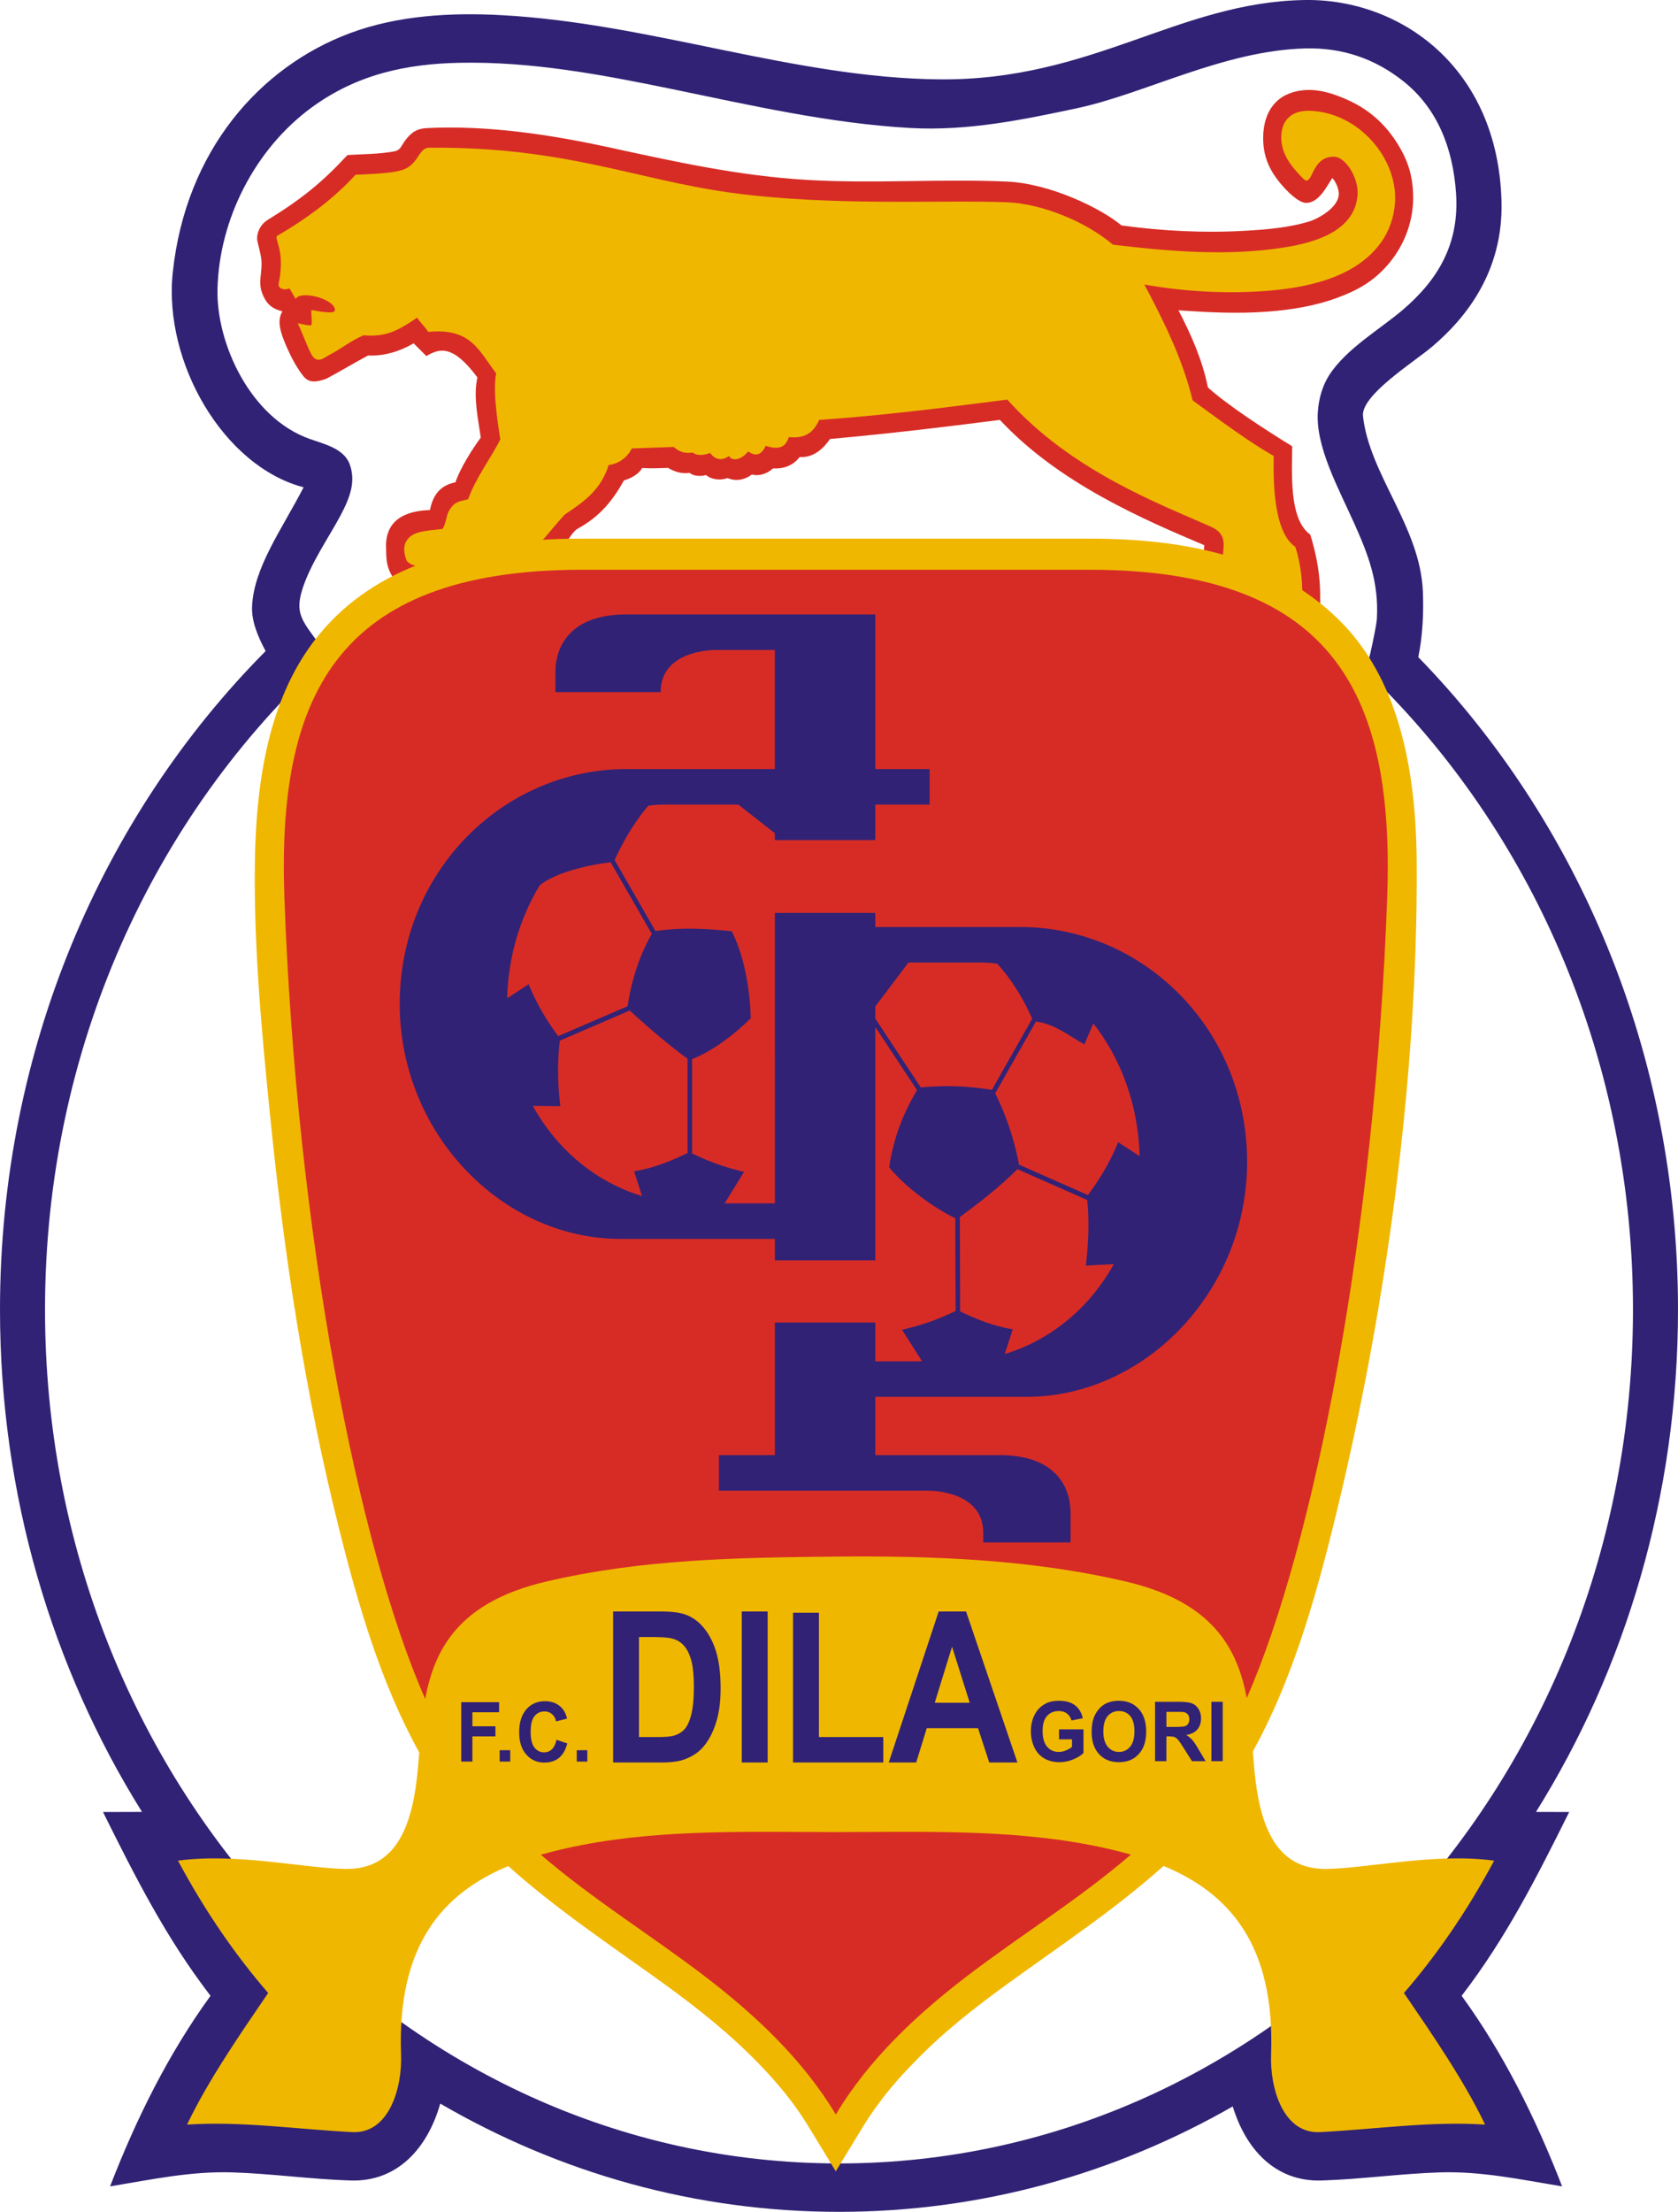
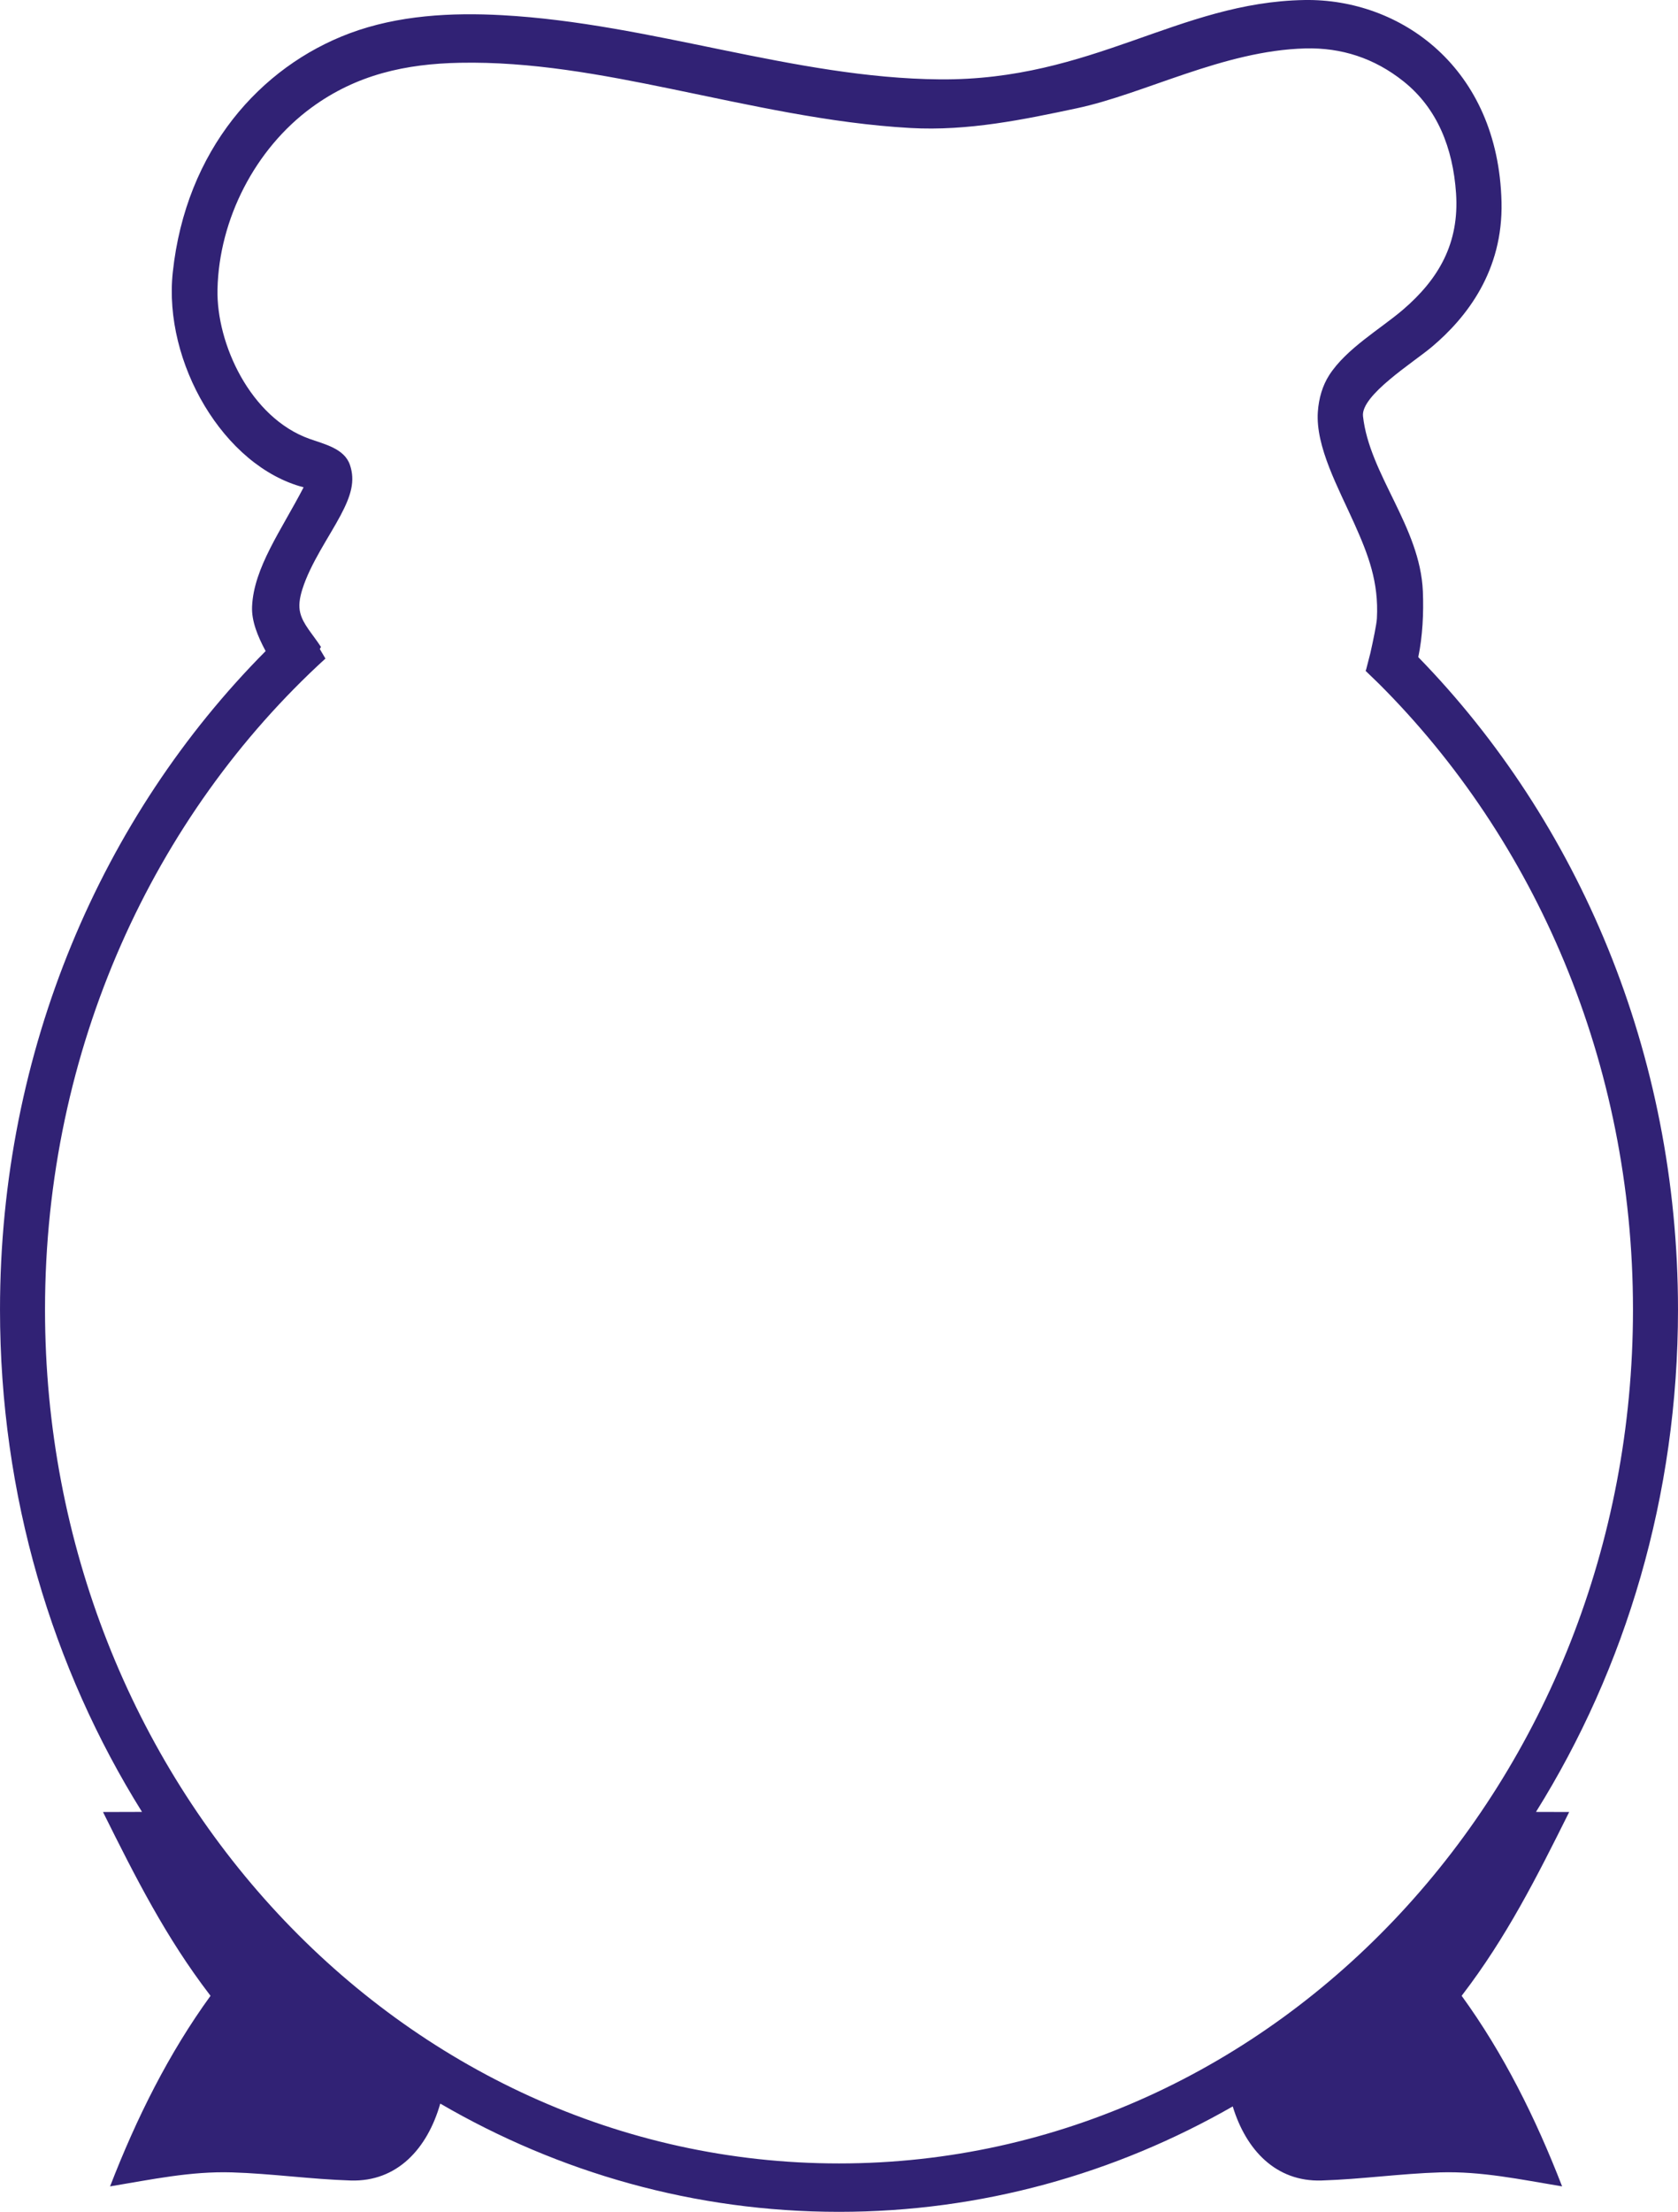
<svg xmlns="http://www.w3.org/2000/svg" viewBox="26.24 72.45 687.52 905.54">
  <g fill-rule="evenodd">
-     <path fill="#d72c26" d="M545.91 200.004c-12.407.961-24.378.336-36.81-.502 5.177 9.98 9.776 20.272 12.061 31.597 8.228 7.319 22.378 16.582 34.524 24.062-.077 11.312-1.34 29.863 7.407 36.168 4.573 14.788 4.717 25.092 3.216 40.683l-11.01-5.293-1.039-.502-1.033-.5-1.023-.499-1.018-.494-1.016-.497-1.009-.493-1-.491-1-.49-.996-.489-.998-.49-.994-.49-.986-.486-1.979-.976-.98-.485-.983-.483-.987-.488-.987-.485-.982-.486-.989-.484-.99-.489-.993-.486-.99-.488-.995-.486-1-.49-1.003-.489-1.003-.49-1.014-.49-1.034-.504-5.795-2.802-1.04-5.878-.127-1.919.023-1.679c.092-1.37.241-3.195.335-4.565-25.041-10.611-59.586-25.375-83.753-51.302-23.08 2.98-45.679 5.65-69.618 7.811-3.074 4.551-7.243 7.732-12.434 7.405-2.722 3.547-6.636 4.888-10.931 4.66-2.224 2.085-5.63 3.308-8.617 2.468-2.682 2.104-6.448 2.992-10.016 1.473-2.512.982-6.282.829-8.794-1.232-2.23.595-5.02.494-6.741-.886-3.316.43-6.08-.441-8.798-2.036-3.582.126-7.073.254-10.657.05-1.147 2.335-4.525 4.267-7.419 5.059-4.525 8.08-9.725 14.748-19.06 19.822-2.453 1.642-4.05 5.233-6.01 7.547L206.66 311.32c-7.07.908-16.203 2.85-19.434-2.448-2.747-4.507-2.7-7.172-2.82-12.44-.258-11.438 8.398-14.894 18.014-15.169 1.197-6.344 4.395-10.185 10.433-11.354 1.94-5.84 7.067-13.856 10.359-18.289-1.075-7.874-3.14-16.692-1.373-24.647-10.03-13.516-15.55-11.954-20.907-8.74l-5.212-5.215c-5.849 3.378-12.05 5.24-18.7 4.993-5.187 2.706-11.598 6.624-17.104 9.515-3.982 1.388-7.035 1.862-9.346-1.041-2.507-3.147-4.597-6.883-6.603-11.373-3.328-7.446-4.129-11.507-2.041-15.204-3.457-.883-5.667-2.214-7.344-5.364-2.91-5.465-1.223-8.52-1.165-14.088.037-3.423-1.619-8.199-1.788-9.743-.313-2.835 1.235-6.361 4.314-8.252 14.049-8.628 22.314-15.397 32.662-26.535 6.202-.38 12.866-.356 18.937-1.457 2.722-.546 2.702-1.59 4.385-4.069 2.671-3.67 4.957-5.305 9.351-5.52 24.476-1.194 50.01 2.587 74 7.792 27.496 5.966 53.786 11.828 81.943 13.451 27.399 1.579 54.091-.513 81.441.653 17.99.765 38.925 11.11 47.084 17.976 16.732 2.272 33.597 3.149 50.714 2.177 8.85-.503 18.287-1.283 26.82-4.015 2.366-.758 12.178-5.53 11.456-11.784-.235-2.04-1.262-4.361-2.625-5.81-2.494 3.796-5.53 10.205-10.729 10.191-3.039-.008-7.794-4.612-10.913-8.46-4.412-5.444-6.743-11.021-6.678-18.34.098-10.95 5.738-18.06 15.885-19.265 6.613-.785 12.91 1.274 19.01 4.039 9.238 4.186 16.299 10.8 21.472 20.035 3.219 5.744 4.72 11.033 5.053 17.742.544 10.963-3.356 21.474-10.292 29.516-5.967 6.922-12.482 10.529-20.732 13.571-9.15 3.374-18.655 4.91-28.277 5.655z" />
-     <path fill="#f0b700" d="M171.929 143.99c14.267-.523 19.308-1.267 22.147-3.485 4.15-3.245 4.203-7.573 8.222-7.598 55.628-.346 84.051 12.97 122.953 18.376 41.628 5.784 87.21 2.905 113.655 3.978 14.255.579 32.381 7.994 43.308 17.36 24.065 2.868 46.9 4.686 69.622 1.231 14.761-2.244 29.744-7.493 30.654-21.857.397-6.267-4.592-15.513-10.03-15.392-9.454.21-8.193 13.078-12.316 8.93-5.348-5.381-9.463-10.836-8.884-18.166.439-5.56 3.979-9.91 12.034-9.544 19.995.91 35.552 19.726 34.525 37.25-.744 12.717-8.074 22.117-19.117 28.078-8.865 4.784-20.228 7.246-31.737 8.248-17.339 1.51-35.048.508-51.858-2.463 8.567 16.085 15.87 31.222 19.769 47.412 11.872 8.73 23.67 17.357 33.234 22.781-.374 16.309 1.253 32.003 8.882 37.255 2.29 7.183 3.338 15.902 2.578 23.085-11.077-5.336-21.013-10.365-32.09-15.701-1.338-5.542 3.39-11.884-5.155-15.703-20.41-9.121-57.012-22.602-83.374-52.026-25.403 3.284-52.667 6.724-77.07 8.313-2.914 6.594-7.26 7.466-12.462 7.08-1.388 4.465-4.444 5.183-9.455 3.541-1.816 4.003-4.3 4.362-7.163 2.309-3.055 3.747-6.777 4.002-7.877 1.846-3.104 2.258-5.826 1.386-7.737-1.23-2.483 1.026-5.634 1.18-7.02-.155-2.781.308-4.966.239-7.879-2.308l-17.19.615c-1.865 3.845-5.636 6.357-9.454 6.772-3.22 9.937-9.354 14.531-18.05 20.32-3.63 3.9-6.972 8.261-10.6 12.16-11.907 9.401-35.197 7.801-46.82 8.99-4.547.465-7.039-1.652-7.33-2.37-1.568-3.873-1.147-6.673.344-8.618 2.763-3.602 8.18-3.495 14.412-4.313 1.457-2.538 1.444-5.307 2.523-7.246 2.292-4.122 4.368-3.938 7.937-4.916 2.962-8.516 9.355-16.879 13.175-24.473-1.43-9.03-2.998-19.815-1.719-27.091-7.126-9.292-10.314-18.677-27.79-16.932-1.147-1.848-3.439-4.002-4.585-5.85-8.33 5.792-13.378 8.005-21.917 7.234-5.157 2.155-9.126 5.497-13.888 7.948-2.327 1.198-5.32 4.296-7.743-.56-1.906-3.82-3.44-8.311-5.301-12.159-.329-.46 4.638 1.14 5.445.614.652-.423-.255-6.173.144-6.153 1.048.052 9.637 2.086 9.594 0-.048-2.245-3.019-3.884-5.688-4.876-4.45-1.654-9.743-1.673-10.354.406-.764-1.437-1.814-3.027-2.578-4.464-1.957 1.05-4.863.113-4.444-1.842.951-4.43 1.135-8.973.659-12.229-.613-4.185-2.07-6.914-1.374-7.321 13.693-8.006 23.828-15.958 32.233-25.091z" />
-     <path fill="#d72c26" d="M261.794 301.372h213.994c105.298 0 128.624 54.548 125.6 136.784-6.01 163.482-40.48 315.07-74.448 360.344-7.009 9.342-13.201 19.053-21.579 27.101-25.613 24.607-54.245 41.133-81.156 61.442-20.931 15.797-41.29 34.374-55.416 57.69-14.125-23.316-34.482-41.892-55.412-57.69-26.912-20.309-55.543-36.835-81.157-61.442-8.378-8.048-14.57-17.76-21.579-27.1-33.969-45.276-68.437-196.863-74.448-360.345-3.024-82.236 20.303-136.784 125.6-136.784z" />
    <path fill="#312275" d="M71.334 967.567c17.043-2.823 33.044-6.252 49.988-5.733 16.23.497 32.377 2.82 48.606 3.322 19.028.589 31.42-13.015 36.7-31.487 48.598 28.265 104.244 44.32 163.372 44.32 58.305 0 113.213-15.624 161.326-43.16 5.463 17.88 17.73 30.904 36.358 30.327 16.229-.502 32.376-2.825 48.606-3.322 16.944-.519 32.945 2.91 49.988 5.733-10.898-28.141-24.073-54.475-41.082-77.917l-.08-.121.325-.418c17.966-23.464 30.304-47.832 43.728-74.809l-13.602-.038c36.746-58.782 58.19-129.532 58.19-205.652 0-105.058-40.861-199.866-106.412-267.13 1.754-8.374 2.253-18.019 1.879-26.932-1.11-26.458-21.886-47.8-24.527-71.708-.944-8.549 20.666-22.024 28.184-28.353 14.416-12.135 29.228-31.234 28.569-59.29-1.296-55.181-41.496-83.388-80.708-82.74-51.674.856-86.927 33.014-149.44 32.484-59.609-.506-118.194-22.916-179.303-26.274-20.752-1.14-42.678.005-62.511 7.421-36.509 13.653-67.121 47.724-72.462 97.915-3.911 36.757 20.793 79.392 53.615 87.95-9.094 17.533-20.436 32.899-21.119 48.826-.252 5.863 2.236 12.05 5.553 18.23C68.108 406.414 26.242 502.264 26.242 608.614c0 76.117 21.445 146.86 58.187 205.644l-15.986.046c13.424 26.976 25.762 51.344 43.728 74.808l.325.418-.08.121c-17.01 23.442-30.184 49.776-41.082 77.917zm516.38-627.743-1.718 6.679-.23.608 5.514 5.328c63.978 63.839 104.035 154.98 104.035 256.172 0 193.024-145.68 349.56-325.316 349.56-179.636 0-325.315-156.536-325.315-349.56 0-106.804 44.618-202.42 114.894-266.544l-2.31-3.905.476-.863c-3.621-5.544-7.341-9.236-8.502-14-.651-2.674-.353-5.688.862-9.553 3.345-10.647 10.967-21.413 15.709-30.358 4.199-7.92 6.087-14.027 3.774-20.683-2.3-6.62-10.353-8.38-16.594-10.607-24.139-8.617-38.137-38.918-37.64-61.209.643-28.768 15.477-57.528 38.521-74.4 18.535-13.573 38.718-17.904 60.791-18.339 29.154-.575 57.906 4.798 86.614 10.703 32.536 6.691 65.02 14.154 97.975 16 23.645 1.325 46.586-3.498 68.05-8.045 27.947-5.92 60.16-23.633 93.685-24.531 14.827-.398 28.358 3.956 40.315 13.49 13.796 11.003 20.25 27.214 21.514 45.804 1.388 20.404-7.05 35.101-21.784 47.707-9.09 7.776-23.267 15.936-30.218 26.807-2.69 4.208-4.24 9.39-4.624 14.973-.981 14.287 8.444 31.21 14.997 45.858 5.615 12.55 10.009 23.77 9.201 38.726-.125 2.316-1.52 9.04-2.676 14.182z" />
-     <path fill="#f0b700" d="M264.671 292.969h208.032c45.846 0 78.506 10.36 101.693 32.832 21.797 21.123 31.994 54.19 32.3 99.45.604 89.263-12.99 186.654-34.397 272.715-7.83 31.477-17.176 63.394-32.743 91.584.319 4.033.64 8.005 1.11 11.84 2.518 20.61 9.626 36.454 29.018 36.204 16.97-.218 44.504-6.67 68.762-3.387-11.412 21.241-23.732 38.892-36.96 54.184 11.348 16.623 24.564 35.71 33.235 53.874-22.73-1.436-44.302 1.87-67.615 3.08-15.248.789-20.574-18.23-20.073-31.756 1.666-44.935-17.144-66.043-44.056-77.222-20.045 17.978-42.359 32.637-63.96 48.295-13.276 9.623-26.167 19.681-37.74 31.608l-1.612 1.662c-7.4 7.626-14.195 15.95-19.82 25.168l-11.167 18.294-11.152-18.298c-6.895-11.315-15.398-21.04-24.719-30.103-12.232-11.893-25.62-22.064-39.348-31.855-20.126-14.354-40.434-28.096-58.966-44.715-26.841 11.193-45.586 32.304-43.923 77.166.5 13.525-4.825 32.545-20.073 31.755-23.314-1.208-44.886-4.515-67.616-3.079 8.671-18.164 21.887-37.251 33.235-53.874-13.228-15.292-25.547-32.942-36.96-54.184 24.258-3.283 51.793 3.169 68.762 3.387 19.393.25 26.501-15.594 29.02-36.205.454-3.72.77-7.569 1.08-11.48-15.68-28.28-25.036-60.345-32.944-91.943-13.798-55.142-22.368-111.15-28.077-167.888-3.497-34.758-6.832-69.85-6.319-104.827.613-41.773 8.83-71.864 26.555-93.276 22.488-27.168 58.835-39.006 107.438-39.006zm-16.837 538.817c5.394-1.556 10.997-2.845 16.735-3.959 34.018-6.597 69.701-5.319 104.12-5.319 34.49 0 70.256-1.292 104.344 5.32 5.678 1.101 11.222 2.375 16.563 3.909-21.703 18.607-44.992 32.828-67.087 49.705-20.329 15.53-40.103 33.791-53.823 56.71-13.72-22.919-33.492-41.18-53.821-56.71-22.076-16.862-45.344-31.073-67.031-49.656zm289.233-64.154c-3.846-20.462-14.124-39.368-49.323-47.64-38.961-9.156-79.319-10.635-119.021-10.26-40.036.38-79.492 1.007-118.865 10.26-35.407 8.32-45.597 27.402-49.39 48.004-27.697-62.565-52.724-190.945-57.697-327.826-2.936-80.84 19.72-134.463 121.992-134.463h207.848c102.272 0 124.928 53.623 121.991 134.463-4.962 136.615-29.902 264.762-57.535 327.462z" />
-     <path fill="#312275" d="M277.446 732.198h19.39c4.368 0 7.696.389 9.996 1.18 3.083 1.066 5.725 2.965 7.914 5.7 2.202 2.72 3.879 6.06 5.029 10.004 1.138 3.958 1.713 8.823 1.713 14.624 0 5.081-.54 9.471-1.615 13.156-1.31 4.49-3.182 8.133-5.628 10.91-1.835 2.117-4.318 3.757-7.45 4.937-2.337.879-5.469 1.31-9.396 1.31h-19.953v-61.821zm10.607 10.464V783.6h7.915c2.961 0 5.101-.187 6.423-.59 1.712-.505 3.144-1.354 4.281-2.562 1.138-1.21 2.056-3.21 2.778-5.974.71-2.763 1.076-6.549 1.076-11.328 0-4.779-.367-8.435-1.076-10.997-.722-2.562-1.726-4.563-3.01-5.988-1.296-1.44-2.936-2.403-4.918-2.907-1.48-.404-4.38-.59-8.71-.59h-4.76zm42.108 51.358v-61.822h10.606v61.821h-10.606zm21.006 0v-61.316h10.606v50.894h26.376v10.421h-36.982zm91.933 0h-11.548l-4.587-14.049h-21.006l-4.331 14.048h-11.254l20.466-61.821h11.218l21.042 61.821zm-19.537-24.456-7.242-22.944-7.096 22.944h14.338zm-208.339 24.079v-24.299h15.507v4.113h-10.936v5.749h9.44v4.112h-9.44v10.325h-4.571zm15.738 0v-4.656h4.334v4.656h-4.334zm23.278-8.933 4.423 1.505c-.68 2.653-1.806 4.622-3.386 5.912-1.575 1.284-3.58 1.93-6.008 1.93-3.001 0-5.47-1.104-7.403-3.305-1.932-2.207-2.901-5.222-2.901-9.041 0-4.045.974-7.185 2.917-9.425 1.943-2.235 4.496-3.356 7.667-3.356 2.764 0 5.012.878 6.739 2.637 1.032 1.036 1.8 2.529 2.317 4.475l-4.523 1.16c-.264-1.262-.822-2.258-1.675-2.987-.848-.73-1.879-1.092-3.09-1.092-1.675 0-3.038.645-4.081 1.94-1.042 1.29-1.564 3.384-1.564 6.28 0 3.073.512 5.262 1.543 6.563 1.026 1.308 2.364 1.958 4.007 1.958 1.216 0 2.258-.414 3.133-1.245.874-.826 1.5-2.133 1.884-3.91zm8.313 8.933v-4.656h4.334v4.656h-4.334zm197.6-9.098v-4.097h10.021v9.68c-.975.996-2.386 1.874-4.235 2.632-1.85.752-3.721 1.132-5.614 1.132-2.409 0-4.51-.533-6.3-1.596-1.791-1.07-3.137-2.591-4.038-4.577-.901-1.986-1.352-4.142-1.352-6.472 0-2.53.505-4.781 1.507-6.75 1.01-1.963 2.477-3.474 4.418-4.52 1.475-.81 3.314-1.212 5.513-1.212 2.858 0 5.093.634 6.696 1.896 1.609 1.267 2.644 3.015 3.104 5.25l-4.616.91c-.327-1.193-.938-2.138-1.833-2.828-.896-.69-2.012-1.035-3.351-1.035-2.033 0-3.647.679-4.848 2.037-1.2 1.363-1.796 3.378-1.796 6.053 0 2.88.606 5.047 1.823 6.49 1.212 1.442 2.804 2.161 4.772 2.161.977 0 1.952-.204 2.933-.605.976-.402 1.818-.895 2.52-1.466v-3.083h-5.324zm13.365-3.066c0-2.478.349-4.555 1.05-6.235a11.594 11.594 0 0 1 2.146-3.332c.906-.98 1.898-1.709 2.976-2.185 1.437-.644 3.088-.961 4.965-.961 3.394 0 6.107 1.109 8.145 3.333 2.037 2.217 3.056 5.306 3.056 9.26 0 3.927-1.014 6.993-3.035 9.211-2.02 2.213-4.724 3.322-8.102 3.322-3.426 0-6.15-1.103-8.171-3.304-2.022-2.207-3.03-5.245-3.03-9.11zm4.788-.164c0 2.75.607 4.837 1.807 6.257 1.207 1.42 2.735 2.127 4.59 2.127 1.85 0 3.373-.7 4.563-2.116 1.185-1.408 1.78-3.518 1.78-6.336 0-2.784-.58-4.86-1.732-6.235-1.157-1.37-2.697-2.054-4.611-2.054-1.92 0-3.464.696-4.638 2.082-1.169 1.387-1.759 3.474-1.759 6.275zm21.189 12.164v-24.3h9.792c2.46 0 4.246.22 5.361.656 1.116.436 2.012 1.21 2.682 2.326.67 1.12 1.002 2.393 1.002 3.83 0 1.822-.509 3.332-1.522 4.52-1.013 1.183-2.537 1.935-4.557 2.24 1.007.623 1.838 1.302 2.492 2.043.654.741 1.534 2.054 2.643 3.944l2.816 4.74h-5.56l-3.362-5.29c-1.197-1.89-2.011-3.077-2.451-3.569-.44-.492-.906-.826-1.4-1.013-.493-.181-1.27-.272-2.343-.272h-.938v10.145h-4.655zm4.655-14.026h3.437c2.23 0 3.625-.096 4.182-.294a2.544 2.544 0 0 0 1.303-1.03c.311-.486.472-1.091.472-1.821 0-.82-.21-1.477-.622-1.98-.413-.504-.997-.82-1.753-.956-.375-.051-1.507-.08-3.395-.08h-3.624v6.16zm18.426 14.026v-24.3h4.648v24.3h-4.648zM343.722 613.883h41.157v15.899h19.16l-8.205-12.912c8.427-1.982 14.5-4.131 21.936-7.689l-.114-38.006c-7.91-3.679-20.083-12.217-27.117-20.847 2.088-13.832 6.85-23.874 11.433-31.553l-17.093-25.862v95.527h-41.157v-8.785h-63.348c-48.116 0-90.355-42.833-90.355-96.205 0-54.36 42.486-96.138 92.971-96.138h60.732v-48.768H319.76c-3.18 0-22.833.807-22.833 17.266h-43.13v-7.877c0-12.71 7.905-23.928 29.035-23.928h102.046v63.305h22.27v14.54h-22.27v14.54h-41.157v-2.799l-14.965-11.74H299.18c-2.656 0-4.721.07-7.322.497-5.503 6.348-10.512 14.945-13.78 22.19l16.73 29.097c10.621-1.593 20.984-.978 31.254.06 4.68 9.393 7.347 21.778 7.786 35.634-7.25 7.116-15.384 13.172-24.043 16.777v38.573c7.253 3.458 13.01 5.574 21.303 7.526l-7.97 12.91h20.584V446.213h41.157v5.765h59.358c50.485 0 92.97 41.777 92.97 96.139.001 53.371-42.238 96.204-90.354 96.204h-61.974v23.866h50.967c21.13 0 29.034 11.218 29.034 23.928v11.823h-35.774l-.009-3.946c0-16.46-19.654-17.266-22.834-17.266h-85.461v-14.54h22.92v-54.303zm75.897-4.54c6.116 2.905 13.096 5.901 21.57 7.333l-3.263 10.102c18.93-5.704 34.863-19.038 44.688-36.82l-11.502.647c1.117-8.942 1.47-18.246.583-26.878l-28.6-12.612c-7.277 7.258-15.588 13.735-23.593 19.61l.117 38.617zm52.368-47.637c5.066-6.76 9.117-13.686 12.411-21.617l8.783 5.696c-.517-20.945-7.797-40.096-18.982-54.324l-3.672 8.603c-7.498-4.376-12.137-8.218-19.828-9.43l-16.697 29.434c4.261 8.536 7.683 18.327 9.767 29.196l28.218 12.443zm-22.85-72.14c-2.958-7.024-8.324-16.203-14.368-22.572a48.338 48.338 0 0 0-6.722-.477h-29.578l-13.59 17.967v4.992l18.626 28.184c9.964-.938 18.815-.64 29.14.982l16.492-29.076zM307.955 544.51v-38.59c-8.02-5.914-15.695-12.438-23.713-19.756l-28.655 12.352c-.977 8.746-.897 17.684.244 26.812l-11.267-.13c9.821 17.827 25.775 31.2 44.737 36.914l-3.263-10.102c8.633-1.46 15.718-4.544 21.917-7.5zM276.45 425.488c-9.327 1.097-22.226 4.037-29.005 9.355-7.978 13.056-12.975 29.058-13.4 46.277l8.783-5.697c3.232 7.78 7.192 14.593 12.125 21.23l28.443-12.262c1.6-11.038 5.074-21.22 9.902-29.602l-16.848-29.302z" />
  </g>
</svg>